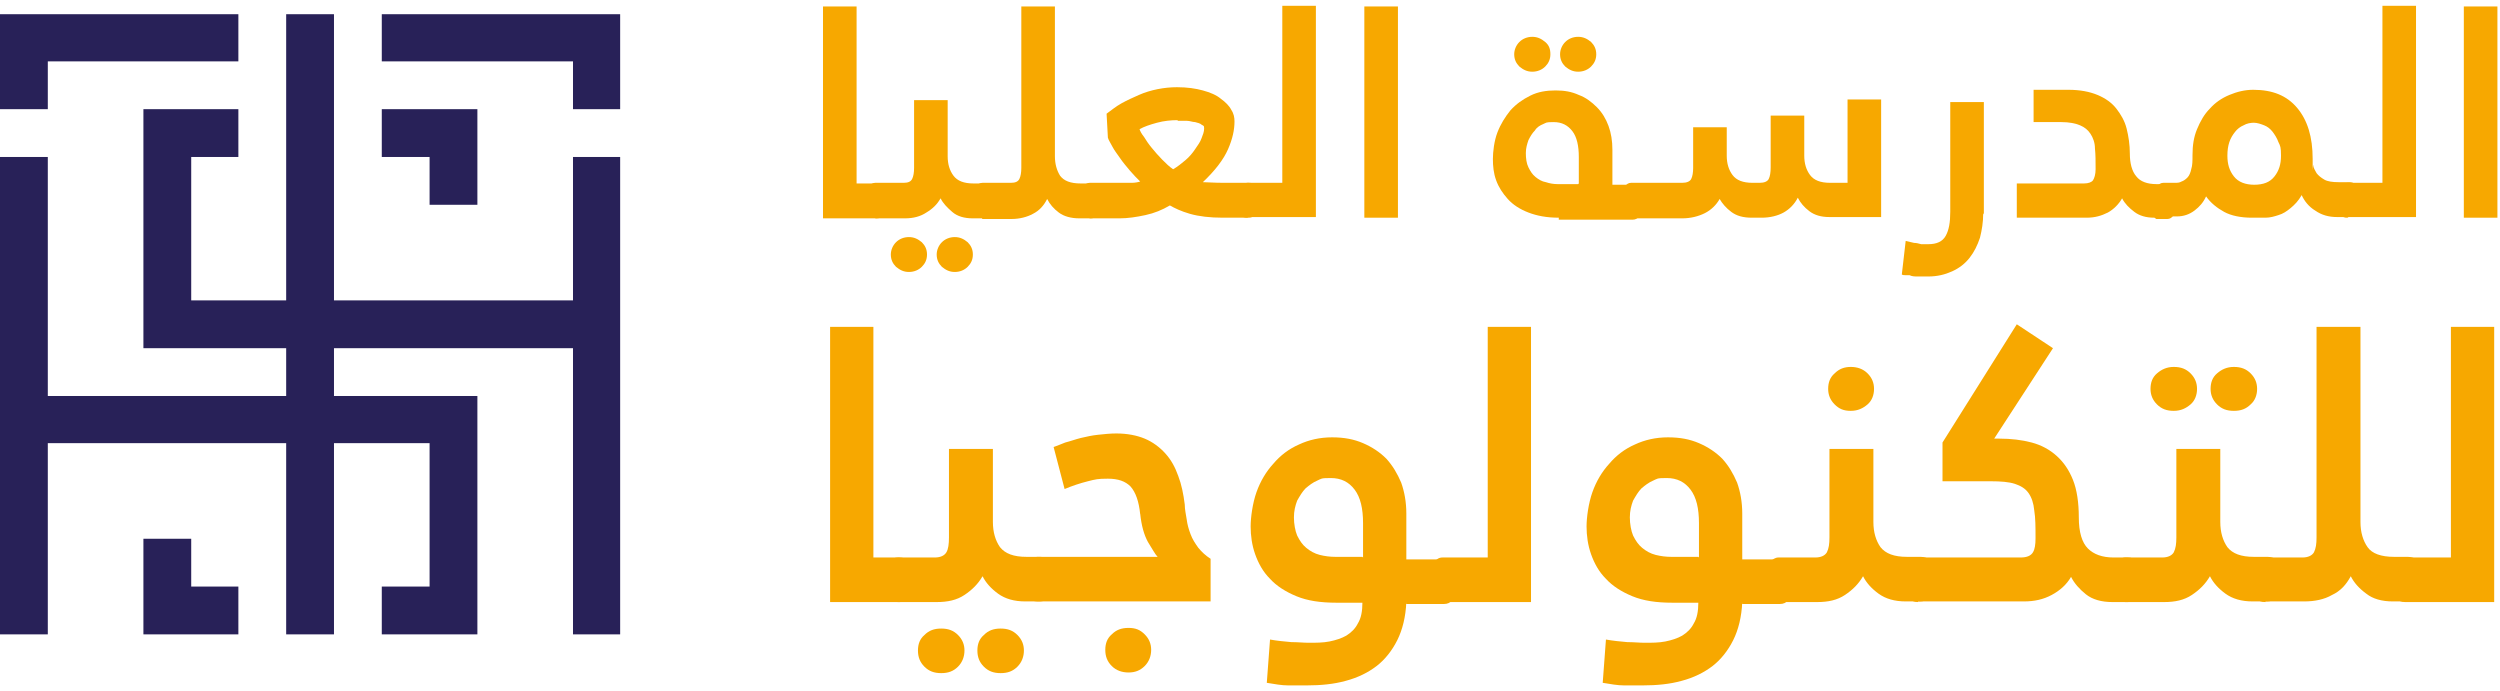
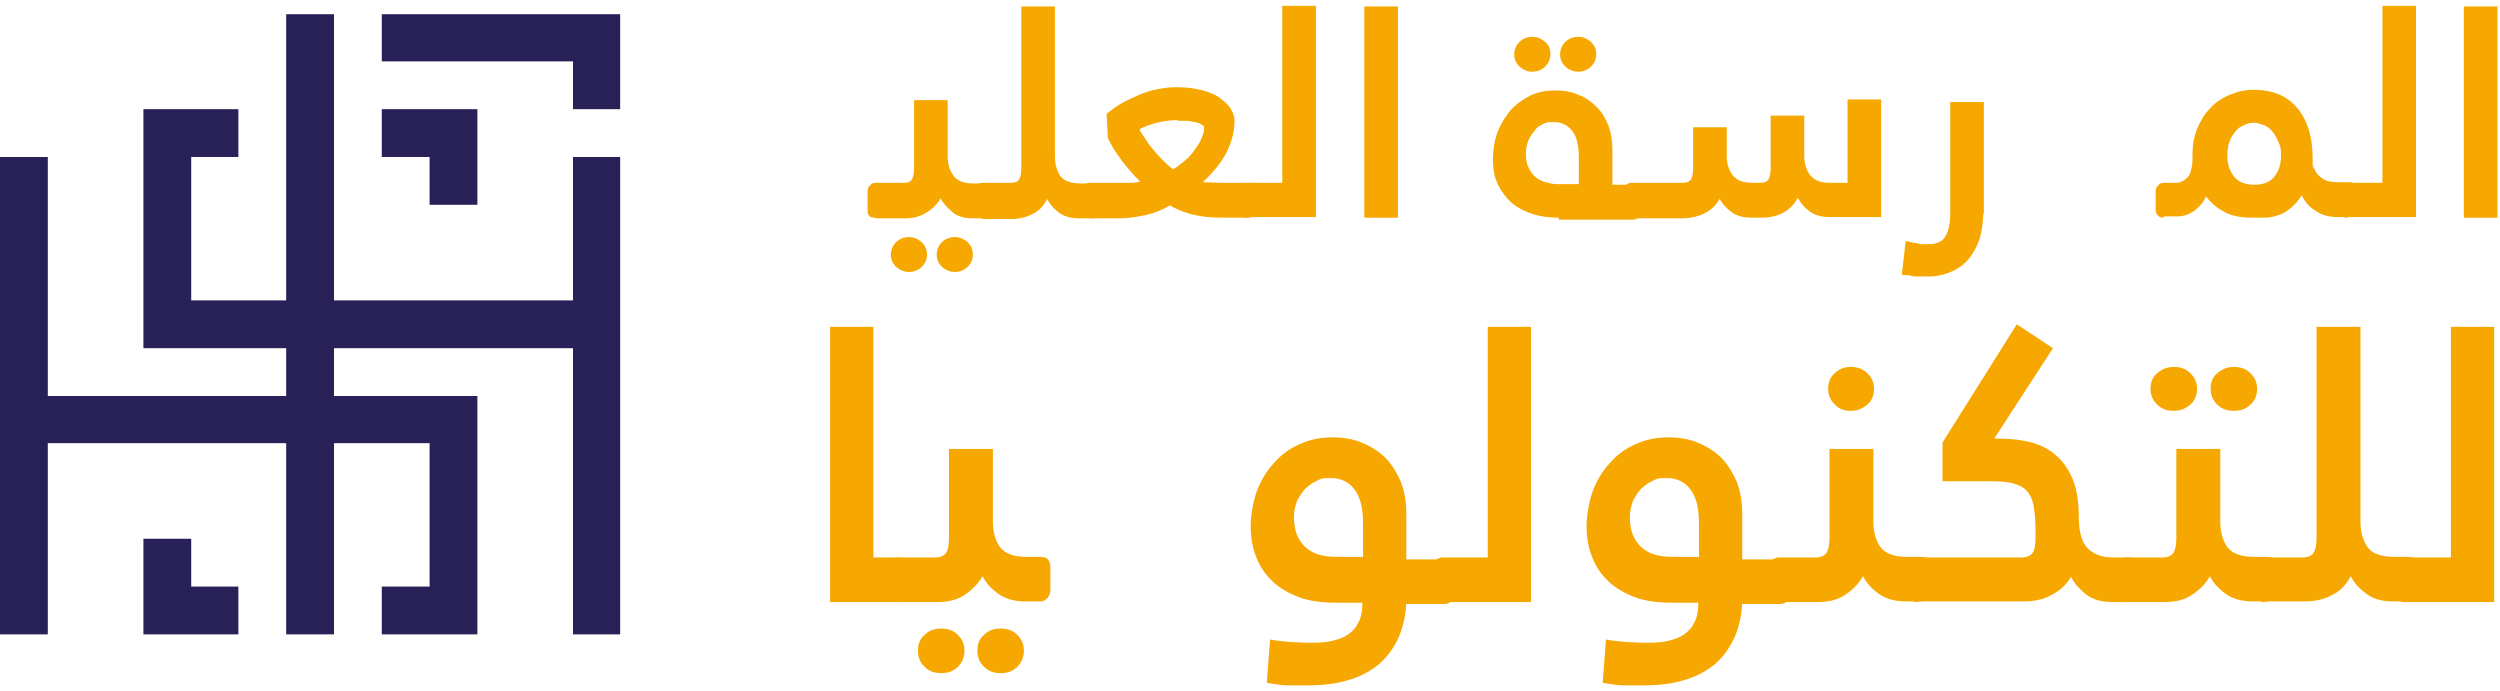
<svg xmlns="http://www.w3.org/2000/svg" width="387" height="107" viewBox="0 0 387 107" fill="none">
  <path fill-rule="evenodd" clip-rule="evenodd" d="M88.7 2.2H81.3H73.9H66.5H59.1V9.5H66.5H73.9H81.3H88.7V16.9H96V9.5V2.2H88.7Z" fill="#282158" />
-   <path fill-rule="evenodd" clip-rule="evenodd" d="M7.4 9.5H14.8H22.2H29.6H36.9V2.2H29.6H22.2H14.8H7.4H0V9.5V16.9H7.4V9.5Z" fill="#282158" />
  <path fill-rule="evenodd" clip-rule="evenodd" d="M66.5 31.7H73.9V24.3V16.9H66.5H59.1V24.3H66.5V31.7Z" fill="#282158" />
  <path fill-rule="evenodd" clip-rule="evenodd" d="M88.7 31.7V39.1V46.5H81.3H73.9H66.5H59.1H51.7V39.1V31.7V24.3V16.9V9.5V2.2H44.3V9.5V16.9V24.3V31.7V39.1V46.5H36.9H29.6V39.1V31.7V24.3H36.9V16.9H29.6H22.2V24.3V31.7V39.1V46.5V53.9H29.6H36.9H44.3V61.3H36.9H29.6H22.2H14.8H7.4V53.9V46.5V39.1V31.7V24.3H0V31.7V39.1V46.5V53.9V61.3V68.6V76V83.4V90.8V98.2H7.4V90.8V83.4V76V68.6H14.8H22.2H29.6H36.9H44.3V76V83.4V90.8V98.2H51.7V90.8V83.4V76V68.6H59.1H66.5V76V83.4V90.8H59.1V98.2H66.5H73.9V90.8V83.4V76V68.6V61.3H66.5H59.1H51.7V53.9H59.1H66.5H73.9H81.3H88.7V61.3V68.6V76V83.4V90.8V98.2H96V90.8V83.4V76V68.6V61.3V53.9V46.5V39.1V31.7V24.3H88.7V31.7Z" fill="#282158" />
  <path fill-rule="evenodd" clip-rule="evenodd" d="M29.6 83.4H22.2V90.8V98.2H29.6H36.9V90.8H29.6V83.4Z" fill="#282158" />
-   <path d="M127.4 1H132.6V28.4H135.7C136.2 28.4 136.5 28.5 136.7 28.8C136.9 29 137 29.3 137 29.7V32.5C137 32.7 136.9 33 136.7 33.3C136.5 33.6 136.2 33.8 135.7 33.8H127.4V1.1V1Z" fill="#F7A800" />
  <path d="M135.5 33.7C135 33.7 134.6 33.6 134.5 33.3C134.3 33.1 134.3 32.8 134.3 32.5V29.8C134.3 29.5 134.3 29.1 134.6 28.8C134.8 28.5 135.1 28.3 135.5 28.3H139.9C140.6 28.3 141 28.1 141.2 27.7C141.4 27.3 141.5 26.7 141.5 26V15.5H146.7V24.2C146.7 25.4 147 26.4 147.6 27.2C148.2 28 149.2 28.4 150.7 28.4H152.3C152.8 28.4 153.2 28.5 153.3 28.8C153.5 29 153.5 29.3 153.5 29.7V32.5C153.5 32.7 153.5 33 153.2 33.3C153 33.6 152.7 33.8 152.3 33.8H150.6C149.3 33.8 148.2 33.5 147.4 32.8C146.6 32.1 146 31.5 145.6 30.7C145.1 31.6 144.4 32.3 143.4 32.9C142.5 33.5 141.4 33.8 140.1 33.8H135.5V33.7ZM137.9 39.4C137.9 38.7 138.2 38 138.7 37.5C139.2 37 139.9 36.7 140.7 36.7C141.5 36.7 142.1 37 142.7 37.5C143.2 38 143.5 38.6 143.5 39.4C143.5 40.2 143.2 40.8 142.7 41.3C142.2 41.8 141.5 42.1 140.7 42.1C139.9 42.1 139.3 41.8 138.7 41.3C138.2 40.8 137.9 40.2 137.9 39.4ZM145 39.4C145 38.7 145.3 38 145.8 37.5C146.3 37 147 36.7 147.8 36.7C148.6 36.7 149.2 37 149.8 37.5C150.3 38 150.6 38.6 150.6 39.4C150.6 40.2 150.3 40.8 149.8 41.3C149.3 41.8 148.6 42.1 147.8 42.1C147 42.1 146.4 41.8 145.8 41.3C145.3 40.8 145 40.2 145 39.4Z" fill="#F7A800" />
  <path d="M152.1 33.7C151.6 33.7 151.2 33.6 151.1 33.3C150.9 33.1 150.9 32.8 150.9 32.5V29.8C150.9 29.5 150.9 29.1 151.2 28.8C151.4 28.5 151.7 28.3 152.1 28.3H156.5C157.2 28.3 157.6 28.1 157.8 27.7C158 27.3 158.1 26.7 158.1 26V1H163.3V24.2C163.3 25.4 163.6 26.4 164.1 27.2C164.7 28 165.7 28.4 167.3 28.4H168.9C169.4 28.4 169.8 28.5 169.9 28.8C170.1 29 170.1 29.3 170.1 29.7V32.5C170.1 32.7 170.1 33 169.8 33.3C169.6 33.6 169.3 33.8 168.9 33.8H167.1C165.8 33.8 164.7 33.5 163.9 32.9C163.1 32.3 162.5 31.6 162.1 30.8C161.6 31.8 160.9 32.6 159.9 33.1C159 33.6 157.8 33.9 156.6 33.9H152L152.1 33.7Z" fill="#F7A800" />
  <path d="M168.8 33.7C168.3 33.7 168 33.6 167.8 33.3C167.6 33.1 167.5 32.8 167.5 32.5V29.8C167.5 29.5 167.5 29.1 167.8 28.8C168 28.5 168.3 28.3 168.7 28.3H173.4C174.1 28.3 174.7 28.3 175.2 28.3C175.7 28.3 176.2 28.2 176.5 28.1C176 27.6 175.4 27 174.9 26.4C174.4 25.8 173.8 25.1 173.4 24.5C173 23.9 172.5 23.3 172.2 22.7C171.9 22.1 171.6 21.7 171.5 21.3L171.3 17.6C172 17.1 172.7 16.5 173.6 16C174.5 15.5 175.4 15.1 176.3 14.7C177.2 14.3 178.2 14 179.2 13.8C180.2 13.6 181.2 13.5 182.2 13.5C183.8 13.5 185.1 13.7 186.2 14C187.3 14.3 188.3 14.7 189 15.3C189.7 15.8 190.3 16.4 190.6 17C191 17.6 191.1 18.2 191.1 18.8C191.1 20.1 190.8 21.5 190.1 23.1C189.4 24.7 188.1 26.4 186.2 28.2C186.8 28.2 187.9 28.3 189.4 28.3H193.3C193.8 28.3 194.1 28.4 194.3 28.7C194.5 28.9 194.6 29.2 194.6 29.6V32.4C194.6 32.6 194.6 32.9 194.3 33.2C194.1 33.5 193.8 33.7 193.3 33.7H189.3C187.3 33.7 185.6 33.5 184.2 33.1C182.8 32.7 181.8 32.2 181.1 31.8C179.9 32.5 178.7 33 177.3 33.3C175.9 33.6 174.6 33.8 173.3 33.8H168.6L168.8 33.7ZM182.3 18.6C181.3 18.6 180.2 18.7 179.1 19C178 19.3 177.1 19.6 176.4 20C176.5 20.3 176.7 20.7 177.1 21.2C177.4 21.7 177.8 22.3 178.3 22.9C178.8 23.5 179.3 24.1 179.9 24.7C180.5 25.3 181 25.8 181.6 26.2C182.3 25.8 182.9 25.3 183.5 24.8C184.1 24.3 184.6 23.7 185 23.1C185.4 22.5 185.8 22 186 21.4C186.2 20.9 186.4 20.4 186.4 19.9C186.4 19.4 186.3 19.5 186 19.3C185.8 19.1 185.4 19 185 18.9C184.6 18.9 184.2 18.7 183.7 18.7C183.2 18.7 182.7 18.7 182.3 18.7V18.6Z" fill="#F7A800" />
  <path d="M193.1 33.7C192.6 33.7 192.3 33.6 192.2 33.3C192 33.1 191.9 32.8 191.9 32.5V29.8C191.9 29.5 191.9 29.1 192.2 28.8C192.5 28.5 192.7 28.3 193.1 28.3H198.5V0.9H203.7V33.6H193.2L193.1 33.7Z" fill="#F7A800" />
  <path d="M211.2 1H216.4V33.7H211.2V1Z" fill="#F7A800" />
  <path d="M241.3 33.7C239.4 33.7 237.9 33.4 236.6 32.9C235.3 32.4 234.2 31.7 233.4 30.8C232.6 29.9 232 29 231.6 27.9C231.2 26.8 231.1 25.7 231.1 24.6C231.1 23.5 231.3 21.8 231.8 20.5C232.3 19.2 233 18.1 233.8 17.1C234.7 16.1 235.7 15.4 236.9 14.8C238.1 14.2 239.4 14 240.8 14C242.2 14 243.3 14.2 244.4 14.7C245.5 15.1 246.4 15.8 247.2 16.6C248 17.4 248.6 18.4 249 19.5C249.4 20.6 249.6 21.8 249.6 23.2V28.6H252.8C253.2 28.6 253.5 28.7 253.7 29C253.9 29.2 254 29.5 254 29.9V32.7C254 32.9 254 33.2 253.7 33.5C253.5 33.8 253.2 34 252.8 34H241.3V33.7ZM234.4 8.4C234.4 7.7 234.7 7 235.2 6.5C235.7 6 236.4 5.7 237.2 5.7C238 5.7 238.6 6 239.2 6.5C239.8 7 240 7.6 240 8.4C240 9.2 239.7 9.8 239.2 10.3C238.7 10.8 238 11.1 237.2 11.1C236.4 11.1 235.8 10.8 235.2 10.3C234.7 9.8 234.4 9.2 234.4 8.4ZM244.4 28.4V24.3C244.4 22.6 244.1 21.2 243.4 20.3C242.7 19.4 241.8 18.9 240.5 18.9C239.2 18.9 239.4 19 238.9 19.2C238.4 19.4 237.9 19.7 237.6 20.2C237.2 20.6 236.9 21.1 236.6 21.7C236.4 22.3 236.2 22.9 236.2 23.7C236.2 24.5 236.3 25.3 236.6 25.9C236.9 26.5 237.2 27 237.7 27.4C238.2 27.8 238.7 28.1 239.3 28.2C239.9 28.4 240.5 28.5 241.1 28.5H244.3L244.4 28.4ZM241.5 8.4C241.5 7.7 241.8 7 242.3 6.5C242.8 6 243.5 5.7 244.3 5.7C245.1 5.7 245.7 6 246.3 6.5C246.8 7 247.1 7.6 247.1 8.4C247.1 9.2 246.8 9.8 246.3 10.3C245.8 10.8 245.1 11.1 244.3 11.1C243.5 11.1 242.9 10.8 242.3 10.3C241.8 9.8 241.5 9.2 241.5 8.4Z" fill="#F7A800" />
  <path d="M252.6 33.7C252.1 33.7 251.8 33.6 251.6 33.3C251.4 33.1 251.3 32.8 251.3 32.5V29.8C251.3 29.5 251.3 29.1 251.6 28.8C251.8 28.5 252.1 28.3 252.5 28.3H260.4C261.1 28.3 261.6 28.1 261.8 27.7C262 27.3 262.1 26.7 262.1 26V19.7H267.3V24.1C267.3 25.3 267.6 26.3 268.2 27.1C268.8 27.9 269.8 28.3 271.3 28.3H272.4C273.1 28.3 273.6 28.1 273.8 27.7C274 27.3 274.1 26.7 274.1 25.9V17.9H279.3V24.1C279.3 25.3 279.6 26.3 280.2 27.1C280.8 27.9 281.8 28.3 283.3 28.3H286V15.4H291.2V33.6H283.2C281.9 33.6 280.9 33.3 280.1 32.7C279.3 32.1 278.7 31.4 278.3 30.6C277.8 31.6 277 32.4 276.1 32.9C275.2 33.4 274 33.7 272.7 33.7H271.2C269.8 33.7 268.8 33.4 268 32.8C267.2 32.2 266.6 31.5 266.2 30.8C265.7 31.7 264.9 32.5 263.9 33C262.9 33.5 261.7 33.8 260.4 33.8H252.6V33.7Z" fill="#F7A800" />
  <path d="M307 33C307 34.4 306.8 35.6 306.5 36.8C306.1 38 305.6 39 304.9 39.9C304.2 40.8 303.3 41.5 302.2 42C301.1 42.5 299.9 42.8 298.5 42.8C297.1 42.8 297.4 42.8 296.9 42.8C296.4 42.8 296 42.8 295.6 42.6C295.4 42.6 295.2 42.6 295 42.6C294.8 42.6 294.6 42.6 294.4 42.5L295 37.3L296.3 37.6C296.7 37.6 297 37.7 297.4 37.8C297.8 37.8 298.2 37.8 298.5 37.8C299.8 37.8 300.7 37.4 301.2 36.5C301.7 35.6 301.9 34.4 301.9 32.8V15.8H307.1V33.2L307 33Z" fill="#F7A800" />
-   <path d="M333.5 33.7C332.2 33.7 331.2 33.4 330.4 32.8C329.6 32.2 328.9 31.5 328.5 30.7C328 31.6 327.2 32.4 326.3 32.9C325.3 33.4 324.3 33.7 323 33.7H312.2V28.4H322.6C323.3 28.4 323.8 28.2 324 27.9C324.2 27.6 324.4 27 324.4 26.2C324.4 25 324.4 23.9 324.3 23C324.3 22.1 324 21.3 323.6 20.7C323.2 20.1 322.7 19.7 322 19.4C321.3 19.1 320.3 18.9 319.1 18.9H314.8V13.9H320.2C322 13.9 323.5 14.2 324.7 14.7C325.9 15.2 326.9 15.9 327.6 16.8C328.3 17.7 328.9 18.7 329.2 19.9C329.5 21.1 329.7 22.4 329.7 23.8C329.7 25.2 330 26.5 330.7 27.3C331.3 28.1 332.4 28.5 333.8 28.5H335.4C335.9 28.5 336.2 28.6 336.4 28.9C336.6 29.1 336.7 29.4 336.7 29.8V32.6C336.7 32.8 336.7 33.1 336.4 33.4C336.2 33.7 335.9 33.9 335.5 33.9H333.8L333.5 33.7Z" fill="#F7A800" />
  <path d="M335 33.7C334.5 33.7 334.2 33.6 334 33.3C333.8 33.1 333.7 32.8 333.7 32.5V29.8C333.7 29.5 333.7 29.1 334 28.8C334.2 28.5 334.5 28.3 334.9 28.3H336.7C337 28.3 337.4 28.3 337.7 28.1C338 28 338.3 27.8 338.6 27.5C338.9 27.2 339.1 26.7 339.2 26.2C339.4 25.6 339.4 24.9 339.4 24C339.4 22.5 339.6 21.2 340.1 20C340.6 18.8 341.2 17.7 342.1 16.8C342.9 15.9 343.9 15.2 345.1 14.7C346.3 14.2 347.5 13.9 348.8 13.9C351.8 13.9 354 14.8 355.6 16.7C357.2 18.6 358 21.2 358 24.6C358 28 358 25.2 358.1 25.6C358.1 26 358.4 26.4 358.6 26.8C358.9 27.2 359.3 27.5 359.8 27.8C360.3 28.1 361.1 28.2 362 28.2H363.6C364.1 28.2 364.4 28.3 364.6 28.6C364.8 28.8 364.9 29.1 364.9 29.5V32.3C364.9 32.5 364.8 32.8 364.6 33.1C364.4 33.4 364.1 33.6 363.6 33.6H361.8C360.5 33.6 359.4 33.3 358.4 32.6C357.4 32 356.7 31.1 356.3 30.2C355.8 31.1 355.2 31.7 354.6 32.2C354 32.7 353.4 33.1 352.7 33.3C352.1 33.5 351.4 33.7 350.7 33.7C350 33.7 349.3 33.7 348.6 33.7C346.9 33.7 345.4 33.4 344.3 32.8C343.2 32.2 342.2 31.4 341.5 30.4C341.1 31.3 340.5 32 339.7 32.6C338.9 33.2 338 33.5 337 33.5H334.9L335 33.7ZM348.9 28.6C350.4 28.6 351.4 28.2 352.1 27.3C352.8 26.4 353.1 25.4 353.1 24.1C353.1 22.8 353 22.6 352.7 22C352.5 21.4 352.1 20.8 351.8 20.4C351.4 19.9 351 19.6 350.5 19.4C350 19.2 349.4 19 348.9 19C348.4 19 347.8 19.1 347.3 19.4C346.8 19.6 346.3 20 346 20.4C345.6 20.9 345.3 21.4 345.1 22C344.9 22.6 344.8 23.3 344.8 24.1C344.8 25.4 345.1 26.4 345.8 27.3C346.5 28.2 347.6 28.6 349 28.6H348.9Z" fill="#F7A800" />
  <path d="M363.4 33.7C362.9 33.7 362.6 33.6 362.5 33.3C362.3 33.1 362.2 32.8 362.2 32.5V29.8C362.2 29.5 362.2 29.1 362.5 28.8C362.8 28.5 363 28.3 363.4 28.3H368.8V0.9H374V33.6H363.5L363.4 33.7Z" fill="#F7A800" />
  <path d="M381.4 1H386.6V33.7H381.4V1Z" fill="#F7A800" />
  <path d="M128.4 50.6H135.2V86.3H139.2C139.8 86.3 140.3 86.5 140.5 86.8C140.7 87.1 140.9 87.5 140.9 87.9V91.5C140.9 91.8 140.8 92.2 140.5 92.6C140.2 93 139.8 93.2 139.3 93.2H128.5V50.6H128.4Z" fill="#F7A800" />
  <path d="M139 93.2C138.3 93.2 137.9 93 137.7 92.7C137.5 92.4 137.4 92 137.4 91.6V88.1C137.4 87.7 137.5 87.2 137.8 86.9C138.1 86.5 138.5 86.3 139 86.3H144.7C145.6 86.3 146.2 86 146.5 85.5C146.8 85 146.9 84.2 146.9 83.2V69.5H153.7V80.8C153.7 82.4 154.1 83.7 154.8 84.7C155.6 85.7 156.9 86.2 158.9 86.2H161C161.7 86.2 162.1 86.4 162.3 86.7C162.5 87 162.6 87.4 162.6 87.8V91.4C162.6 91.7 162.5 92.1 162.2 92.5C161.9 92.9 161.5 93.1 161 93.1H158.7C157 93.1 155.6 92.7 154.5 91.9C153.4 91.1 152.6 90.2 152.1 89.2C151.4 90.4 150.5 91.3 149.3 92.1C148.1 92.9 146.7 93.2 145 93.2H139ZM142.1 100.7C142.1 99.7 142.4 98.9 143.1 98.3C143.8 97.6 144.6 97.3 145.7 97.3C146.8 97.3 147.6 97.6 148.3 98.3C149 99 149.3 99.8 149.3 100.7C149.3 101.6 149 102.5 148.3 103.2C147.6 103.9 146.8 104.2 145.7 104.2C144.6 104.2 143.8 103.9 143.1 103.2C142.4 102.5 142.1 101.7 142.1 100.7ZM151.3 100.7C151.3 99.7 151.6 98.9 152.3 98.3C153 97.6 153.8 97.3 154.9 97.3C156 97.3 156.8 97.6 157.5 98.3C158.2 99 158.5 99.8 158.5 100.7C158.5 101.6 158.2 102.5 157.5 103.2C156.8 103.9 156 104.2 154.9 104.2C153.8 104.2 153 103.9 152.3 103.2C151.6 102.5 151.3 101.7 151.3 100.7Z" fill="#F7A800" />
-   <path d="M176.5 79.6C176.3 77.6 175.8 76.2 175 75.3C174.2 74.5 173.1 74.1 171.5 74.1C169.9 74.1 169.6 74.2 168.4 74.5C167.2 74.8 166 75.2 164.8 75.7L163.1 69.2C163.6 69 164.2 68.8 164.9 68.5C165.7 68.3 166.5 68 167.3 67.8C168.2 67.6 169 67.4 170 67.3C170.9 67.2 171.9 67.1 172.8 67.1C174.5 67.1 176 67.4 177.2 67.9C178.4 68.4 179.5 69.2 180.4 70.2C181.3 71.2 181.9 72.3 182.4 73.7C182.9 75 183.2 76.5 183.4 78.1C183.4 78.9 183.6 79.7 183.7 80.4C183.8 81.2 184 81.9 184.3 82.7C184.6 83.5 185 84.1 185.5 84.8C186 85.4 186.6 86 187.4 86.5V93.1H160.6C160 93.1 159.6 92.9 159.4 92.6C159.2 92.3 159 91.9 159 91.5V88C159 87.6 159.1 87.1 159.4 86.8C159.7 86.4 160.1 86.2 160.6 86.2H179.2C178.8 85.8 178.4 85 177.7 83.9C177.1 82.8 176.7 81.4 176.5 79.5V79.6ZM171.1 100.6C171.1 99.6 171.4 98.8 172.1 98.2C172.8 97.5 173.6 97.2 174.7 97.2C175.8 97.2 176.5 97.5 177.2 98.2C177.9 98.9 178.2 99.7 178.2 100.6C178.2 101.5 177.9 102.4 177.2 103.1C176.5 103.8 175.7 104.1 174.7 104.1C173.7 104.1 172.8 103.8 172.1 103.1C171.4 102.4 171.1 101.6 171.1 100.6Z" fill="#F7A800" />
  <path d="M217.7 93.2C217.6 95.5 217.1 97.5 216.3 99.1C215.5 100.7 214.4 102.1 213.1 103.1C211.8 104.1 210.2 104.9 208.3 105.4C206.5 105.9 204.5 106.1 202.3 106.1C200.1 106.1 200.4 106.1 199.4 106.1C198.4 106.1 197.3 105.9 196.1 105.7L196.6 99C197.7 99.2 198.8 99.3 199.9 99.4C200.9 99.4 201.8 99.5 202.6 99.5C203.7 99.5 204.8 99.5 205.8 99.3C206.8 99.1 207.7 98.8 208.4 98.4C209.2 97.9 209.8 97.3 210.2 96.5C210.7 95.7 210.9 94.6 210.9 93.3H206.9C204.4 93.3 202.4 93 200.7 92.3C199 91.6 197.6 90.7 196.6 89.6C195.5 88.5 194.8 87.2 194.3 85.8C193.8 84.4 193.6 82.9 193.6 81.5C193.6 80.1 193.9 77.9 194.5 76.2C195.1 74.5 196 73 197.1 71.8C198.2 70.5 199.5 69.5 201.1 68.8C202.6 68.1 204.3 67.7 206.2 67.7C208.1 67.7 209.6 68 211 68.6C212.4 69.2 213.6 70 214.6 71C215.6 72.1 216.3 73.3 216.9 74.7C217.4 76.1 217.7 77.7 217.7 79.5V86.6H223.5C224.1 86.6 224.6 86.8 224.8 87.1C225 87.4 225.2 87.8 225.2 88.2V91.8C225.2 92.1 225.1 92.5 224.8 92.9C224.5 93.3 224.1 93.5 223.5 93.5H217.7V93.2ZM211 86.3V81C211 78.7 210.6 77 209.7 75.8C208.8 74.6 207.6 74 206 74C204.4 74 204.6 74.1 203.9 74.4C203.2 74.7 202.7 75.1 202.1 75.6C201.6 76.1 201.2 76.8 200.8 77.5C200.5 78.3 200.3 79.1 200.3 80.1C200.3 81.1 200.5 82.2 200.8 82.9C201.2 83.7 201.6 84.3 202.2 84.8C202.8 85.3 203.5 85.7 204.3 85.9C205.1 86.1 205.9 86.2 206.7 86.2H210.9L211 86.3Z" fill="#F7A800" />
  <path d="M223.2 93.2C222.6 93.2 222.2 93 222 92.7C221.8 92.4 221.7 92 221.7 91.6V88.1C221.7 87.7 221.8 87.2 222.1 86.9C222.4 86.6 222.7 86.3 223.3 86.3H230.3V50.6H237V93.2H223.3H223.2Z" fill="#F7A800" />
  <path d="M269.7 93.2C269.6 95.5 269.1 97.5 268.3 99.1C267.5 100.7 266.4 102.1 265.1 103.1C263.8 104.1 262.2 104.9 260.3 105.4C258.5 105.9 256.5 106.1 254.3 106.1C252.1 106.1 252.4 106.1 251.4 106.1C250.4 106.1 249.3 105.9 248.1 105.7L248.6 99C249.7 99.2 250.8 99.3 251.9 99.4C252.9 99.4 253.8 99.5 254.6 99.5C255.7 99.5 256.8 99.5 257.8 99.3C258.8 99.1 259.7 98.8 260.4 98.4C261.2 97.9 261.8 97.3 262.2 96.5C262.7 95.7 262.9 94.6 262.9 93.3H258.9C256.4 93.3 254.4 93 252.7 92.3C251 91.6 249.6 90.7 248.6 89.6C247.5 88.5 246.8 87.2 246.3 85.8C245.8 84.4 245.6 82.9 245.6 81.5C245.6 80.1 245.9 77.9 246.5 76.2C247.1 74.5 248 73 249.1 71.8C250.2 70.5 251.5 69.5 253.1 68.8C254.6 68.1 256.3 67.7 258.2 67.7C260.1 67.7 261.6 68 263 68.6C264.4 69.2 265.6 70 266.6 71C267.6 72.1 268.3 73.3 268.9 74.7C269.4 76.1 269.7 77.7 269.7 79.5V86.6H275.5C276.1 86.6 276.6 86.8 276.8 87.1C277 87.4 277.2 87.8 277.2 88.2V91.8C277.2 92.1 277.1 92.5 276.8 92.9C276.5 93.3 276.1 93.5 275.5 93.5H269.7V93.2ZM263 86.3V81C263 78.7 262.6 77 261.7 75.8C260.8 74.6 259.6 74 258 74C256.4 74 256.6 74.1 255.9 74.4C255.2 74.7 254.7 75.1 254.1 75.6C253.6 76.1 253.2 76.8 252.8 77.5C252.5 78.3 252.3 79.1 252.3 80.1C252.3 81.1 252.5 82.2 252.8 82.9C253.2 83.7 253.6 84.3 254.2 84.8C254.8 85.3 255.5 85.7 256.3 85.9C257.1 86.1 257.9 86.2 258.7 86.2H262.9L263 86.3Z" fill="#F7A800" />
  <path d="M275.3 93.2C274.6 93.2 274.2 93 274 92.7C273.8 92.4 273.7 92 273.7 91.6V88.1C273.7 87.7 273.8 87.2 274.1 86.9C274.4 86.6 274.8 86.3 275.3 86.3H281C281.9 86.3 282.5 86 282.8 85.5C283.1 84.9 283.2 84.2 283.2 83.2V69.5H290V80.8C290 82.4 290.4 83.7 291.1 84.7C291.9 85.7 293.2 86.2 295.2 86.2H297.3C298 86.2 298.4 86.4 298.6 86.7C298.8 87 298.9 87.4 298.9 87.8V91.4C298.9 91.7 298.8 92.1 298.5 92.5C298.2 92.9 297.8 93.1 297.3 93.1H295C293.3 93.1 291.9 92.7 290.8 91.9C289.7 91.1 288.9 90.2 288.4 89.2C287.7 90.4 286.8 91.3 285.6 92.1C284.4 92.9 283 93.2 281.3 93.2H275.3ZM283 60.2C283 59.2 283.3 58.4 284 57.8C284.7 57.1 285.5 56.8 286.5 56.8C287.5 56.8 288.4 57.1 289.1 57.8C289.8 58.5 290.1 59.3 290.1 60.2C290.1 61.1 289.8 62 289.1 62.6C288.4 63.2 287.6 63.6 286.5 63.6C285.4 63.6 284.7 63.3 284 62.6C283.3 61.9 283 61.1 283 60.2Z" fill="#F7A800" />
  <path d="M296.9 93.2C296.3 93.2 295.9 93 295.7 92.7C295.5 92.4 295.3 92 295.3 91.6V88.1C295.3 87.7 295.4 87.2 295.7 86.9C296 86.6 296.4 86.3 296.9 86.3H312.8C313.8 86.3 314.4 86 314.7 85.5C315 85 315.1 84.3 315.1 83.3C315.1 81.6 315.1 80.2 314.9 79C314.8 77.9 314.5 77 314 76.3C313.5 75.6 312.8 75.2 311.9 74.9C311 74.6 309.7 74.5 308.2 74.5H300.7V68.5L312.2 50.2L317.8 53.9L308.7 67.9H309.5C311.3 67.9 313 68.1 314.5 68.5C316 68.9 317.3 69.6 318.4 70.6C319.5 71.6 320.3 72.8 320.9 74.3C321.5 75.8 321.8 77.8 321.8 80.1C321.8 82.4 322.3 84 323.2 84.9C324.1 85.8 325.4 86.3 327.2 86.3H329.4C330 86.3 330.4 86.5 330.6 86.8C330.8 87.1 331 87.5 331 87.9V91.5C331 91.8 330.9 92.2 330.6 92.6C330.3 93 330 93.2 329.4 93.2H327C325.3 93.2 323.9 92.8 322.9 92C321.9 91.2 321.1 90.3 320.6 89.3C319.9 90.5 318.9 91.4 317.6 92.1C316.3 92.8 314.9 93.1 313.3 93.1H296.9V93.2Z" fill="#F7A800" />
  <path d="M329 93.2C328.3 93.2 327.9 93 327.7 92.7C327.5 92.4 327.4 92 327.4 91.6V88.1C327.4 87.7 327.5 87.2 327.8 86.9C328.1 86.6 328.5 86.3 329 86.3H334.7C335.6 86.3 336.2 86 336.5 85.5C336.8 84.9 336.9 84.2 336.9 83.2V69.5H343.7V80.8C343.7 82.4 344.1 83.7 344.8 84.7C345.6 85.7 346.9 86.2 348.9 86.2H351C351.7 86.2 352.1 86.4 352.3 86.7C352.5 87 352.6 87.4 352.6 87.8V91.4C352.6 91.7 352.5 92.1 352.2 92.5C351.9 92.9 351.5 93.1 351 93.1H348.7C347 93.1 345.6 92.7 344.5 91.9C343.4 91.1 342.6 90.2 342.1 89.2C341.4 90.4 340.5 91.3 339.3 92.1C338.1 92.9 336.7 93.2 335 93.2H329ZM332.9 60.2C332.9 59.2 333.2 58.4 333.9 57.8C334.6 57.2 335.4 56.8 336.5 56.8C337.6 56.8 338.4 57.1 339.1 57.8C339.8 58.5 340.1 59.3 340.1 60.2C340.1 61.1 339.8 62 339.1 62.6C338.4 63.2 337.6 63.6 336.5 63.6C335.4 63.6 334.6 63.3 333.9 62.6C333.2 61.9 332.9 61.1 332.9 60.2ZM342.2 60.2C342.2 59.2 342.5 58.4 343.2 57.8C343.9 57.2 344.7 56.8 345.8 56.8C346.9 56.8 347.7 57.1 348.4 57.8C349.1 58.5 349.4 59.3 349.4 60.2C349.4 61.1 349.1 62 348.4 62.6C347.7 63.3 346.9 63.6 345.8 63.6C344.7 63.6 343.9 63.3 343.2 62.6C342.5 61.9 342.2 61.1 342.2 60.2Z" fill="#F7A800" />
  <path d="M350.7 93.2C350 93.2 349.6 93 349.4 92.7C349.2 92.4 349.1 92 349.1 91.6V88.1C349.1 87.7 349.2 87.2 349.5 86.9C349.8 86.6 350.2 86.3 350.7 86.3H356.4C357.3 86.3 357.9 86 358.2 85.5C358.5 84.9 358.6 84.2 358.6 83.2V50.6H365.4V80.8C365.4 82.4 365.8 83.7 366.5 84.7C367.2 85.7 368.6 86.2 370.6 86.2H372.7C373.4 86.2 373.8 86.4 374 86.7C374.2 87 374.3 87.4 374.3 87.8V91.4C374.3 91.7 374.2 92.1 373.9 92.5C373.6 92.9 373.2 93.1 372.7 93.1H370.4C368.7 93.1 367.3 92.7 366.3 91.9C365.2 91.1 364.4 90.2 363.9 89.2C363.2 90.5 362.3 91.5 361 92.1C359.8 92.8 358.3 93.1 356.7 93.1H350.7V93.2Z" fill="#F7A800" />
  <path d="M372.3 93.2C371.7 93.2 371.3 93 371.1 92.7C370.9 92.4 370.8 92 370.8 91.6V88.1C370.8 87.7 370.9 87.2 371.2 86.9C371.5 86.6 371.8 86.3 372.4 86.3H379.4V50.6H386.1V93.2H372.4H372.3Z" fill="#F7A800" />
</svg>